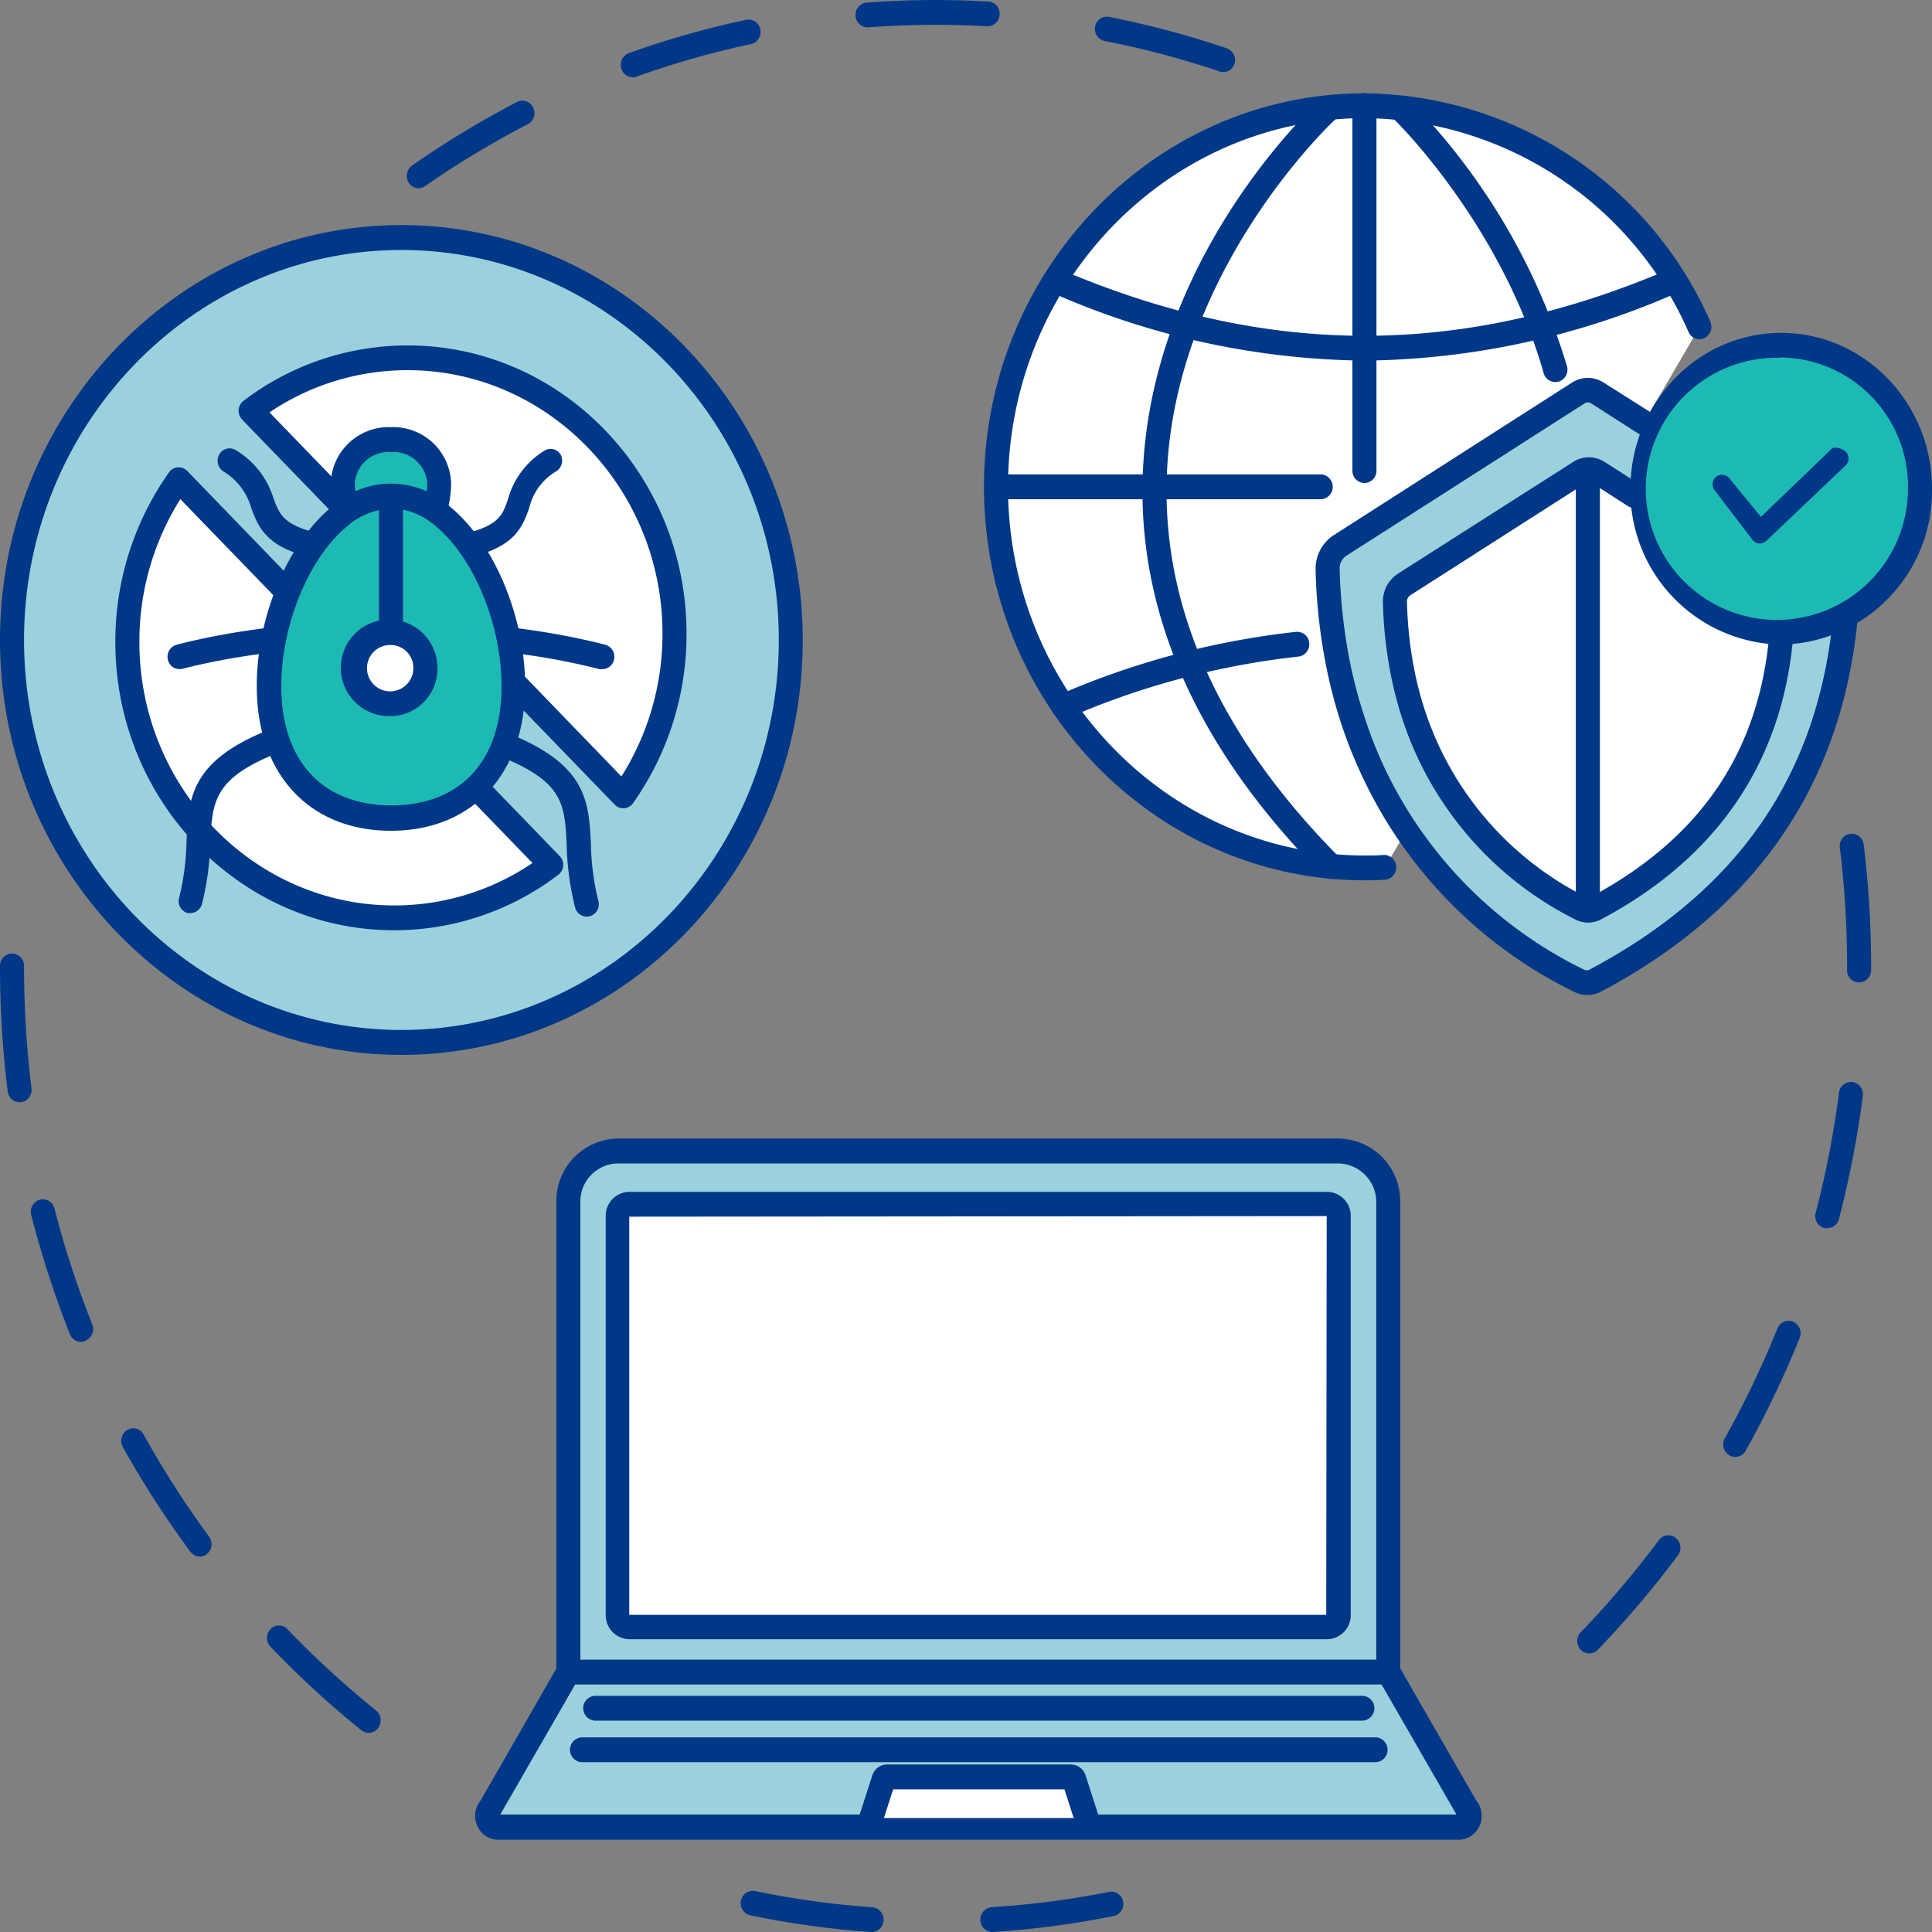
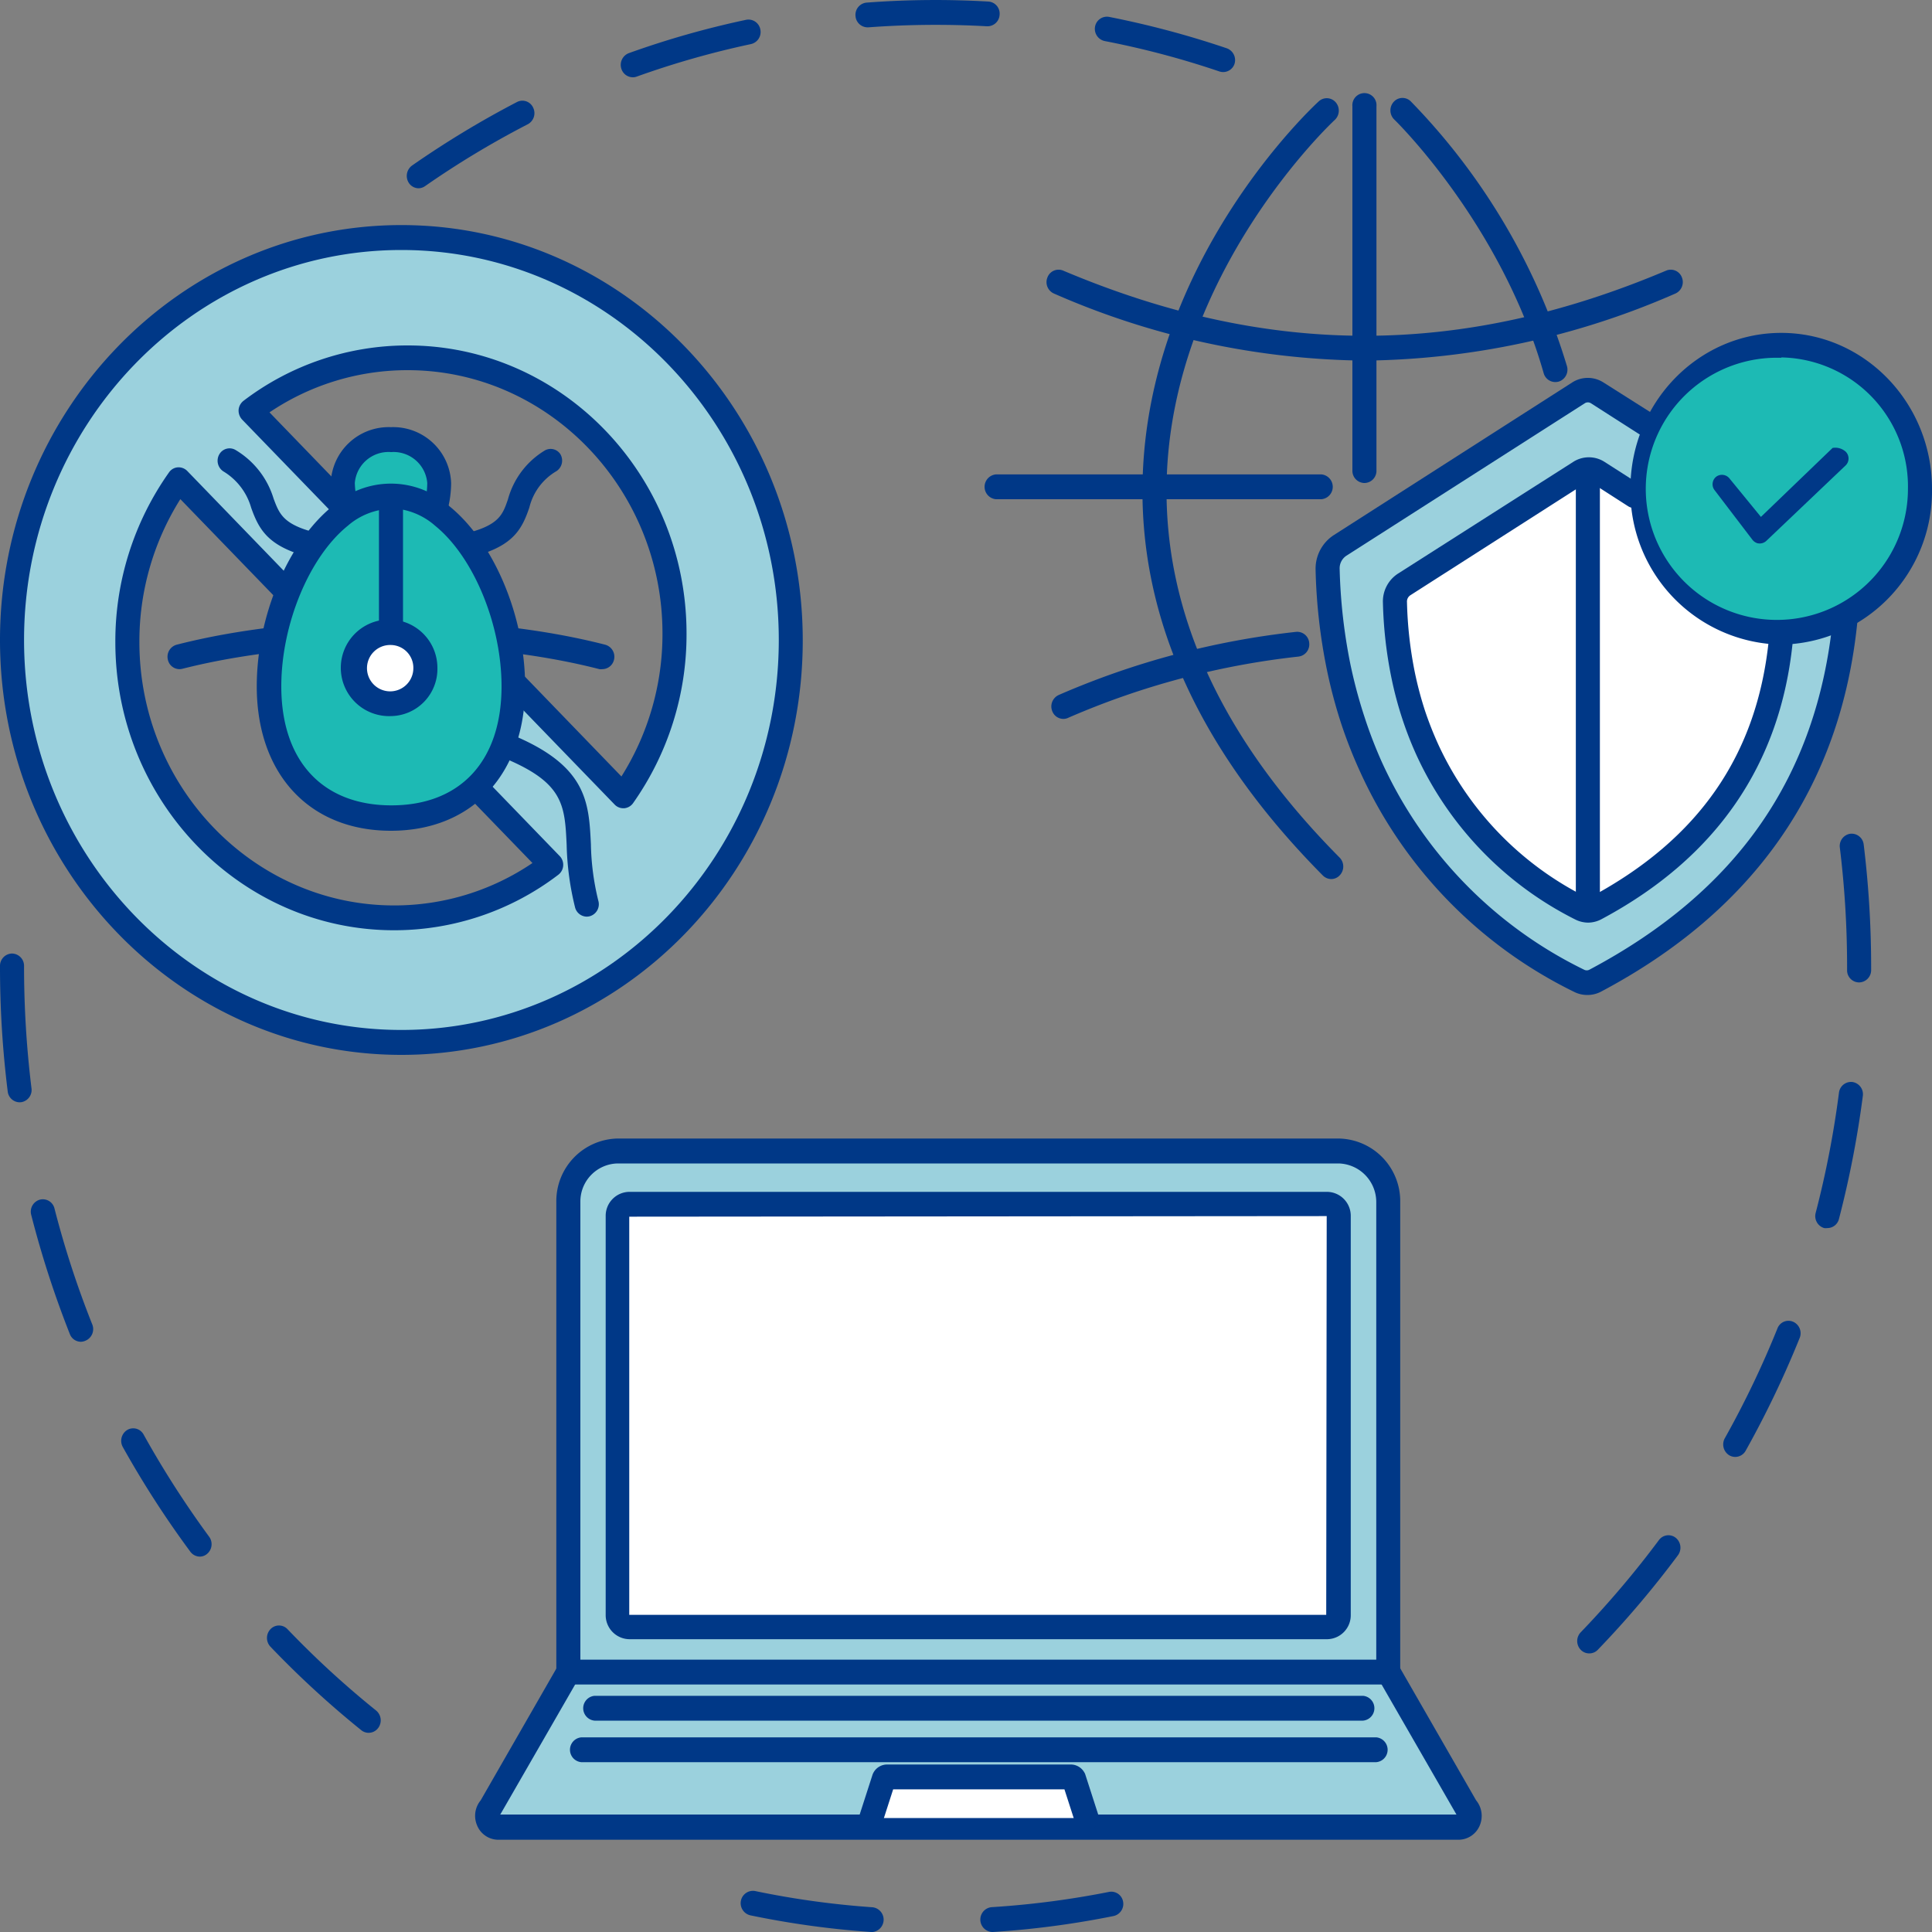
<svg xmlns="http://www.w3.org/2000/svg" viewBox="0 0 200 200">
  <rect x="0" y="0" width="200" height="200" fill="#808080" stroke="none" />
  <defs>
    <style>.cls-1{fill:#003887;}.cls-2{fill:#fff;}.cls-3{fill:#9bd1dd;}.cls-4{fill:#1dbab4;}</style>
  </defs>
  <g id="Layer_2" data-name="Layer 2">
    <g id="ò__1" data-name="ò‡_1">
      <path class="cls-1" d="M38.16,179.38a1.2,1.2,0,0,1-.76-.27A98.72,98.72,0,0,1,28,170.47a1.32,1.32,0,0,1,0-1.82,1.21,1.21,0,0,1,1.76,0,96,96,0,0,0,9.17,8.42,1.32,1.32,0,0,1,.22,1.81A1.23,1.23,0,0,1,38.16,179.38ZM20.71,161.14a1.24,1.24,0,0,1-1-.5,101,101,0,0,1-7-10.85,1.32,1.32,0,0,1,.46-1.76,1.22,1.22,0,0,1,1.7.48,99.85,99.85,0,0,0,6.78,10.57,1.31,1.31,0,0,1-.24,1.8A1.16,1.16,0,0,1,20.71,161.14ZM8.38,138.9a1.23,1.23,0,0,1-1.15-.8,102.73,102.73,0,0,1-4-12.34,1.29,1.29,0,0,1,.89-1.57,1.24,1.24,0,0,1,1.52.91,98.6,98.6,0,0,0,3.91,12,1.3,1.3,0,0,1-.68,1.68A1.28,1.28,0,0,1,8.38,138.9ZM2,114.11A1.26,1.26,0,0,1,.8,113,104.35,104.35,0,0,1,0,100.09V100a1.27,1.27,0,0,1,1.24-1.29A1.27,1.27,0,0,1,2.49,100v.09a103.21,103.21,0,0,0,.77,12.57,1.28,1.28,0,0,1-1.07,1.44Z" />
      <path class="cls-1" d="M102.7,200a1.29,1.29,0,0,1-.07-2.57,91.86,91.86,0,0,0,12.17-1.58,1.24,1.24,0,0,1,1.46,1,1.28,1.28,0,0,1-1,1.5A93.39,93.39,0,0,1,102.78,200ZM90.27,200h-.09a93.18,93.18,0,0,1-12.48-1.72,1.29,1.29,0,0,1-1-1.52,1.27,1.27,0,0,1,1.47-1,90.26,90.26,0,0,0,12.16,1.68,1.29,1.29,0,0,1-.08,2.57Z" />
      <path class="cls-1" d="M164.52,171.16a1.21,1.21,0,0,1-.88-.37,1.31,1.31,0,0,1,0-1.82,99.66,99.66,0,0,0,8.09-9.54,1.22,1.22,0,0,1,1.74-.24,1.32,1.32,0,0,1,.23,1.81,100.76,100.76,0,0,1-8.3,9.79A1.21,1.21,0,0,1,164.52,171.16Zm15.11-20.34a1.26,1.26,0,0,1-.62-.17,1.32,1.32,0,0,1-.46-1.76A98.86,98.86,0,0,0,184,137.52a1.22,1.22,0,0,1,1.63-.69,1.3,1.3,0,0,1,.67,1.68,102.4,102.4,0,0,1-5.59,11.67A1.24,1.24,0,0,1,179.63,150.82Zm9.53-23.69a1.22,1.22,0,0,1-.32,0,1.29,1.29,0,0,1-.88-1.58,100.45,100.45,0,0,0,2.41-12.44,1.26,1.26,0,0,1,1.4-1.1,1.28,1.28,0,0,1,1.07,1.44,104,104,0,0,1-2.48,12.77A1.24,1.24,0,0,1,189.16,127.13Zm3.28-25.43h0a1.25,1.25,0,0,1-1.23-1.29v-.32a101.43,101.43,0,0,0-.75-12.34,1.28,1.28,0,0,1,1.08-1.44,1.26,1.26,0,0,1,1.39,1.12,104.68,104.68,0,0,1,.77,12.66v.34A1.27,1.27,0,0,1,192.44,101.7Z" />
      <path class="cls-1" d="M43.32,19.49a1.22,1.22,0,0,1-1-.56,1.33,1.33,0,0,1,.33-1.79,98.8,98.8,0,0,1,10.87-6.58,1.22,1.22,0,0,1,1.67.58,1.3,1.3,0,0,1-.55,1.72A94.36,94.36,0,0,0,44,19.27,1.21,1.21,0,0,1,43.32,19.49ZM65.5,8a1.25,1.25,0,0,1-1.17-.86A1.3,1.3,0,0,1,65.1,5.5,93.25,93.25,0,0,1,77.24,2.05a1.25,1.25,0,0,1,1.47,1,1.28,1.28,0,0,1-1,1.52A91.63,91.63,0,0,0,65.91,7.93,1.14,1.14,0,0,1,65.5,8Zm61.13-.54a1.32,1.32,0,0,1-.39-.06,90.37,90.37,0,0,0-11.88-3.15,1.29,1.29,0,0,1-1-1.5,1.25,1.25,0,0,1,1.46-1A95.71,95.71,0,0,1,127,5a1.3,1.3,0,0,1,.79,1.63A1.24,1.24,0,0,1,126.63,7.46ZM89.8,2.83a1.26,1.26,0,0,1-1.24-1.19A1.27,1.27,0,0,1,89.71.27a94.62,94.62,0,0,1,12.6-.11,1.25,1.25,0,0,1,1.17,1.35,1.26,1.26,0,0,1-1.31,1.21,95,95,0,0,0-12.28.11Z" />
-       <path class="cls-2" d="M143.37,89.79c-.69,0-1.39,0-2.1,0-21.08,0-38.17-17.66-38.17-39.44S120.19,11,141.27,11a38.11,38.11,0,0,1,34.65,22.88Z" />
-       <path class="cls-1" d="M141.27,91.13c-21.73,0-39.41-18.27-39.41-40.73S119.54,9.66,141.27,9.66a39.5,39.5,0,0,1,35.78,23.63,1.31,1.31,0,0,1-.6,1.71,1.22,1.22,0,0,1-1.65-.63,37,37,0,0,0-33.53-22.14c-20.36,0-36.92,17.12-36.92,38.17s16.56,38.16,36.92,38.16c.67,0,1.36,0,2-.06a1.29,1.29,0,0,1,.14,2.57C142.72,91.11,142,91.13,141.27,91.13Z" />
      <path class="cls-1" d="M137.82,91a1.25,1.25,0,0,1-.87-.36c-12.71-12.81-19-26.55-18.67-40.85.52-22.8,17.52-38.64,18.24-39.3a1.22,1.22,0,0,1,1.76.11,1.32,1.32,0,0,1-.11,1.82c-.17.15-16.92,15.78-17.4,37.46-.3,13.54,5.73,26.64,17.92,38.91a1.32,1.32,0,0,1,0,1.82A1.2,1.2,0,0,1,137.82,91Z" />
      <path class="cls-2" d="M141.27,48.7v0Z" />
      <path class="cls-1" d="M141.27,50A1.26,1.26,0,0,1,140,48.7V11a1.25,1.25,0,1,1,2.49,0V48.7A1.26,1.26,0,0,1,141.27,50Z" />
      <path class="cls-2" d="M103.1,50.4h0Z" />
      <path class="cls-1" d="M136.79,51.68H103.1a1.29,1.29,0,0,1,0-2.57h33.69a1.29,1.29,0,0,1,0,2.57Z" />
      <path class="cls-1" d="M110.08,74.42a1.23,1.23,0,0,1-1.15-.8,1.3,1.3,0,0,1,.68-1.68,84.61,84.61,0,0,1,24.56-6.53,1.25,1.25,0,0,1,1.36,1.16,1.27,1.27,0,0,1-1.12,1.4,82.21,82.21,0,0,0-23.86,6.35A1.1,1.1,0,0,1,110.08,74.42Z" />
      <path class="cls-1" d="M141.27,37.33a81.88,81.88,0,0,1-32.16-6.94,1.29,1.29,0,0,1-.68-1.67,1.23,1.23,0,0,1,1.62-.71c21.3,9,41.14,9,62.44,0a1.23,1.23,0,0,1,1.62.71,1.3,1.3,0,0,1-.68,1.67A82.1,82.1,0,0,1,141.27,37.33Z" />
      <path class="cls-1" d="M161,39.55a1.25,1.25,0,0,1-1.2-.92c-4.41-15.49-15.36-26.16-15.47-26.26a1.32,1.32,0,0,1-.06-1.82,1.22,1.22,0,0,1,1.76-.07A67,67,0,0,1,162.21,37.9a1.3,1.3,0,0,1-.84,1.6A1.48,1.48,0,0,1,161,39.55Z" />
      <path class="cls-3" d="M191,64.28c-1.07,10.57-5.41,26.4-25.89,37.24a1.81,1.81,0,0,1-1.59,0,45.86,45.86,0,0,1-21.64-22.25A48.74,48.74,0,0,1,140,74.53,52.91,52.91,0,0,1,138.56,69a57.3,57.3,0,0,1-1.12-10.06,2.82,2.82,0,0,1,1.26-2.46L163.4,40.7a1.77,1.77,0,0,1,1.95,0l5.37,3.43Z" />
      <path class="cls-1" d="M164.3,103a3,3,0,0,1-1.26-.28,47,47,0,0,1-22.26-22.87A48.63,48.63,0,0,1,138.87,75a51.52,51.52,0,0,1-1.52-5.71A58.08,58.08,0,0,1,136.19,59a4.15,4.15,0,0,1,1.86-3.59L162.74,39.6a3,3,0,0,1,3.26,0L171.37,43a1.29,1.29,0,0,1,.4,1.77,1.21,1.21,0,0,1-1.71.41l-5.36-3.43a.59.59,0,0,0-.65,0L139.36,57.54a1.56,1.56,0,0,0-.68,1.34,56.54,56.54,0,0,0,1.1,9.82,50.75,50.75,0,0,0,1.44,5.42A46.87,46.87,0,0,0,143,78.78a44.35,44.35,0,0,0,21,21.61.59.59,0,0,0,.52,0c15.32-8.12,23.56-20,25.21-36.24A1.26,1.26,0,0,1,191.16,63a1.27,1.27,0,0,1,1.11,1.41c-1.72,17-10.65,29.84-26.56,38.26A3,3,0,0,1,164.3,103Z" />
-       <path class="cls-2" d="M184.35,66.36c-.8,7.85-4,19.57-19.09,27.65a1.78,1.78,0,0,1-1.62,0,34.27,34.27,0,0,1-17.29-20,36.87,36.87,0,0,1-1.11-4.15,42.86,42.86,0,0,1-.84-7.49,2.11,2.11,0,0,1,.95-1.84L163.5,48.94a1.83,1.83,0,0,1,2,0l3.75,2.4Z" />
+       <path class="cls-2" d="M184.35,66.36c-.8,7.85-4,19.57-19.09,27.65a1.78,1.78,0,0,1-1.62,0,34.27,34.27,0,0,1-17.29-20,36.87,36.87,0,0,1-1.11-4.15,42.86,42.86,0,0,1-.84-7.49,2.11,2.11,0,0,1,.95-1.84L163.5,48.94a1.83,1.83,0,0,1,2,0l3.75,2.4" />
      <path class="cls-1" d="M164.42,95.51a3,3,0,0,1-1.3-.3,35.66,35.66,0,0,1-16.51-17.09,36.79,36.79,0,0,1-1.44-3.7,37.69,37.69,0,0,1-1.14-4.3,43.85,43.85,0,0,1-.87-7.72,3.43,3.43,0,0,1,1.53-3l18.16-11.58a3,3,0,0,1,3.26,0l3.75,2.4a1.31,1.31,0,0,1,.41,1.77,1.24,1.24,0,0,1-1.72.42L164.8,50a.57.57,0,0,0-.64,0L146,61.62a.78.78,0,0,0-.35.71,41.47,41.47,0,0,0,.81,7.26,37.27,37.27,0,0,0,1.06,4A36.58,36.58,0,0,0,148.86,77a33.2,33.2,0,0,0,15.3,15.85.62.62,0,0,0,.53,0c11.18-6,17.21-14.71,18.42-26.65a1.25,1.25,0,0,1,1.37-1.14,1.27,1.27,0,0,1,1.1,1.41c-1.28,12.69-7.93,22.33-19.75,28.66A3,3,0,0,1,164.42,95.51Z" />
      <ellipse class="cls-4" cx="184.39" cy="50.6" rx="14.37" ry="14.85" />
      <path class="cls-1" d="M184.39,66.73A15.9,15.9,0,0,1,168.78,50.6c0-8.9,7-16.14,15.61-16.14S200,41.7,200,50.6A15.9,15.9,0,0,1,184.39,66.73Zm0-29.69A13.57,13.57,0,1,0,197.51,50.6,13.36,13.36,0,0,0,184.39,37Z" />
      <path class="cls-2" d="M164.37,48.92v0Z" />
      <path class="cls-1" d="M164.37,95a1.27,1.27,0,0,1-1.24-1.29V48.92a1.25,1.25,0,1,1,2.49,0V93.74A1.27,1.27,0,0,1,164.37,95Z" />
      <path class="cls-1" d="M181.94,56.24a1.07,1.07,0,0,1-.52-.35l-3.92-5.14a1,1,0,0,1,.16-1.4,1,1,0,0,1,1.36.16l3.27,4,7.42-7.14a1.62,1.62,0,0,1,1.36.39,1,1,0,0,1,0,1.41L182.84,56a1,1,0,0,1-.73.26Z" />
      <path class="cls-3" d="M143.71,173.09l8.06,14a1.2,1.2,0,0,1-.82,2H51.58a1.19,1.19,0,0,1-.81-2l8.06-14Z" />
      <path class="cls-1" d="M151,190.45H51.58a2.38,2.38,0,0,1-2.21-1.53,2.51,2.51,0,0,1,.39-2.55l8-13.93a1.23,1.23,0,0,1,1.71-.45,1.31,1.31,0,0,1,.43,1.76l-8.06,14-.06.09h99a.24.24,0,0,1-.06-.09l-8.06-14a1.3,1.3,0,0,1,.44-1.76,1.22,1.22,0,0,1,1.7.45l8,13.92a2.54,2.54,0,0,1,.4,2.57A2.39,2.39,0,0,1,151,190.45Zm-.06-2.4Z" />
      <path class="cls-2" d="M143.71,173.09H58.83V124.44a5.2,5.2,0,0,1,5.11-5.29h74.65a5.21,5.21,0,0,1,5.12,5.29Z" />
      <path class="cls-3" d="M143.71,124.44v48.65H58.83V124.44a5.2,5.2,0,0,1,5.11-5.29h74.65A5.21,5.21,0,0,1,143.71,124.44Z" />
      <path class="cls-1" d="M143.71,174.38H58.83a1.26,1.26,0,0,1-1.24-1.29V124.44a6.48,6.48,0,0,1,6.35-6.58h74.65a6.48,6.48,0,0,1,6.36,6.58v48.65A1.26,1.26,0,0,1,143.71,174.38Zm-83.63-2.57h82.39V124.44a4,4,0,0,0-3.88-4H63.94a3.94,3.94,0,0,0-3.86,4Z" />
      <path class="cls-2" d="M90.19,188.2l1.31-4.07a.43.43,0,0,1,.34-.19h19a.41.41,0,0,1,.34.19l1.31,4.07Z" />
      <path class="cls-1" d="M112.46,189.49a1.26,1.26,0,0,1-1.18-.88l-1.09-3.38H92.46l-1.09,3.38a1.23,1.23,0,0,1-1.57.81,1.3,1.3,0,0,1-.79-1.63l1.31-4.06a1.43,1.43,0,0,1,.13-.28,1.61,1.61,0,0,1,1.39-.79h19a1.61,1.61,0,0,1,1.39.79,1,1,0,0,1,.13.28l1.31,4.06a1.29,1.29,0,0,1-.79,1.63A1.34,1.34,0,0,1,112.46,189.49Z" />
      <rect class="cls-2" x="63.95" y="124.66" width="74.64" height="43.74" rx="3.68" />
      <path class="cls-1" d="M137.4,169.69H65.14a2.49,2.49,0,0,1-2.44-2.52V125.89a2.48,2.48,0,0,1,2.44-2.51H137.4a2.48,2.48,0,0,1,2.43,2.51v41.28A2.48,2.48,0,0,1,137.4,169.69Zm-.06-43.8-72.2.06,0,41.22,72.15,0Z" />
      <path class="cls-2" d="M61.55,176.83h0Z" />
      <path class="cls-1" d="M141.1,178.12H61.55a1.29,1.29,0,0,1,0-2.57H141.1a1.29,1.29,0,0,1,0,2.57Z" />
      <path class="cls-2" d="M60.18,181.13h0Z" />
      <path class="cls-1" d="M142.47,182.42H60.18a1.29,1.29,0,0,1,0-2.57h82.29a1.29,1.29,0,0,1,0,2.57Z" />
-       <ellipse class="cls-2" cx="40.47" cy="65.76" rx="34.57" ry="35.73" />
      <path class="cls-3" d="M41.55,24.59c-22.22,0-40.31,18.69-40.31,41.66s18.09,41.66,40.31,41.66S81.86,89.22,81.86,66.25,63.78,24.59,41.55,24.59ZM25.94,42.52A26.89,26.89,0,0,1,42.2,37c15.23,0,27.62,12.81,27.62,28.55a29,29,0,0,1-5.31,16.8Zm31.12,47A26.94,26.94,0,0,1,40.8,95c-15.23,0-27.62-12.8-27.62-28.54a29,29,0,0,1,5.31-16.8Z" />
      <path class="cls-1" d="M41.55,109.2C18.64,109.2,0,89.93,0,66.25S18.64,23.3,41.55,23.3s41.55,19.27,41.55,43S64.46,109.2,41.55,109.2Zm0-83.32C20,25.88,2.49,44,2.49,66.25S20,106.62,41.55,106.62,80.62,88.51,80.62,66.25,63.09,25.88,41.55,25.88ZM40.8,96.3c-15.91,0-28.86-13.38-28.86-29.83a30.24,30.24,0,0,1,5.55-17.56,1.21,1.21,0,0,1,.9-.53,1.26,1.26,0,0,1,1,.38L57.94,88.62a1.3,1.3,0,0,1-.15,1.94A28,28,0,0,1,40.8,96.3ZM18.67,51.67a27.63,27.63,0,0,0-4.24,14.8c0,15,11.83,27.26,26.37,27.26a25.44,25.44,0,0,0,14.32-4.39Zm45.84,32a1.24,1.24,0,0,1-.88-.38L25.06,43.43a1.37,1.37,0,0,1-.36-1,1.33,1.33,0,0,1,.51-.94,28,28,0,0,1,17-5.73c15.92,0,28.86,13.38,28.86,29.83a30.26,30.26,0,0,1-5.54,17.56,1.26,1.26,0,0,1-.91.52Zm-36.63-41L64.33,80.38a27.66,27.66,0,0,0,4.25-14.8c0-15-11.84-27.26-26.38-27.26A25.51,25.51,0,0,0,27.88,42.7Z" />
      <path class="cls-1" d="M48,57.85a1.26,1.26,0,0,1-1.22-1,1.29,1.29,0,0,1,1-1.53c3.87-.86,4.24-2,4.8-3.62a8.52,8.52,0,0,1,3.84-5.08A1.21,1.21,0,0,1,58,47a1.31,1.31,0,0,1-.39,1.77,6,6,0,0,0-2.81,3.76c-.82,2.41-1.78,4.2-6.63,5.28A1.14,1.14,0,0,1,48,57.85Z" />
-       <path class="cls-1" d="M19.74,94.52a1.26,1.26,0,0,1-.33,0,1.29,1.29,0,0,1-.87-1.58A26.33,26.33,0,0,0,19.31,87c.22-4.41.4-8.22,8.56-11.47a1.24,1.24,0,0,1,1.61.74,1.29,1.29,0,0,1-.71,1.66c-6.65,2.65-6.77,5-7,9.2a29,29,0,0,1-.86,6.44A1.26,1.26,0,0,1,19.74,94.52Z" />
      <path class="cls-1" d="M60.72,94.89a1.27,1.27,0,0,1-1.2-1,29.49,29.49,0,0,1-.86-6.43c-.2-4.23-.32-6.56-7-9.2A1.3,1.3,0,0,1,51,76.65a1.23,1.23,0,0,1,1.61-.74c8.16,3.25,8.34,7.06,8.56,11.47a26.25,26.25,0,0,0,.77,5.87,1.29,1.29,0,0,1-.86,1.59A1.33,1.33,0,0,1,60.72,94.89Z" />
      <path class="cls-4" d="M45.13,52.52A10.16,10.16,0,0,0,45.46,50a4.76,4.76,0,0,0-5-4.49,4.76,4.76,0,0,0-5,4.49,10.16,10.16,0,0,0,.33,2.54Z" />
      <path class="cls-1" d="M45.13,53.8a1.24,1.24,0,0,1-.5-.1A1.31,1.31,0,0,1,44,52a10.08,10.08,0,0,0,.23-2,3.5,3.5,0,0,0-3.74-3.2A3.5,3.5,0,0,0,36.73,50,10.08,10.08,0,0,0,37,52a1.32,1.32,0,0,1-.69,1.67,1.21,1.21,0,0,1-1.6-.65A10.94,10.94,0,0,1,34.24,50a6,6,0,0,1,6.23-5.78A6,6,0,0,1,46.7,50,11,11,0,0,1,46.27,53,1.24,1.24,0,0,1,45.13,53.8Z" />
      <path class="cls-1" d="M62.35,69.27a1,1,0,0,1-.3,0C49.35,66,31.6,66,18.89,69.23a1.23,1.23,0,0,1-1.51-.93,1.29,1.29,0,0,1,.91-1.56c13.06-3.36,31.3-3.36,44.36,0a1.29,1.29,0,0,1,.91,1.56A1.25,1.25,0,0,1,62.35,69.27Z" />
      <path class="cls-1" d="M33,57.85a1.18,1.18,0,0,1-.26,0C27.88,56.75,26.87,55,26,52.56a6.45,6.45,0,0,0-2.89-3.77,1.32,1.32,0,0,1-.4-1.77,1.22,1.22,0,0,1,1.72-.41,8.83,8.83,0,0,1,3.89,5c.63,1.69,1.05,2.8,4.95,3.67a1.29,1.29,0,0,1,1,1.53A1.26,1.26,0,0,1,33,57.85Z" />
      <path class="cls-4" d="M45.77,53.42a8.45,8.45,0,0,0-5.3-2.09,8.4,8.4,0,0,0-5.29,2.09c-4.34,3.52-7.35,10.92-7.35,17.63,0,9.21,5.66,13.61,12.64,13.61s12.64-4.4,12.64-13.61C53.11,64.34,50.1,56.94,45.77,53.42Z" />
      <path class="cls-1" d="M40.47,86C32,86,26.58,80.1,26.58,71.05c0-7.24,3.22-14.9,7.83-18.64a9,9,0,0,1,12.12,0c4.61,3.74,7.83,11.4,7.83,18.64C54.36,80.1,48.91,86,40.47,86Zm0-33.33A7.16,7.16,0,0,0,36,54.43c-4,3.23-6.88,10.22-6.88,16.62,0,7.72,4.26,12.32,11.4,12.32s11.4-4.6,11.4-12.32c0-6.4-2.89-13.39-6.87-16.62h0A7.21,7.21,0,0,0,40.47,52.62Z" />
      <ellipse class="cls-2" cx="40.47" cy="69.17" rx="3.56" ry="3.68" />
      <path class="cls-1" d="M40.47,74.13a5,5,0,1,1,4.81-5A4.88,4.88,0,0,1,40.47,74.13Zm0-7.36a2.4,2.4,0,1,0,2.32,2.4A2.36,2.36,0,0,0,40.47,66.77Z" />
      <path class="cls-2" d="M40.47,51.57v0Z" />
      <path class="cls-1" d="M40.47,66.44a1.26,1.26,0,0,1-1.24-1.29V51.57a1.25,1.25,0,1,1,2.49,0V65.15A1.27,1.27,0,0,1,40.47,66.44Z" />
    </g>
  </g>
</svg>